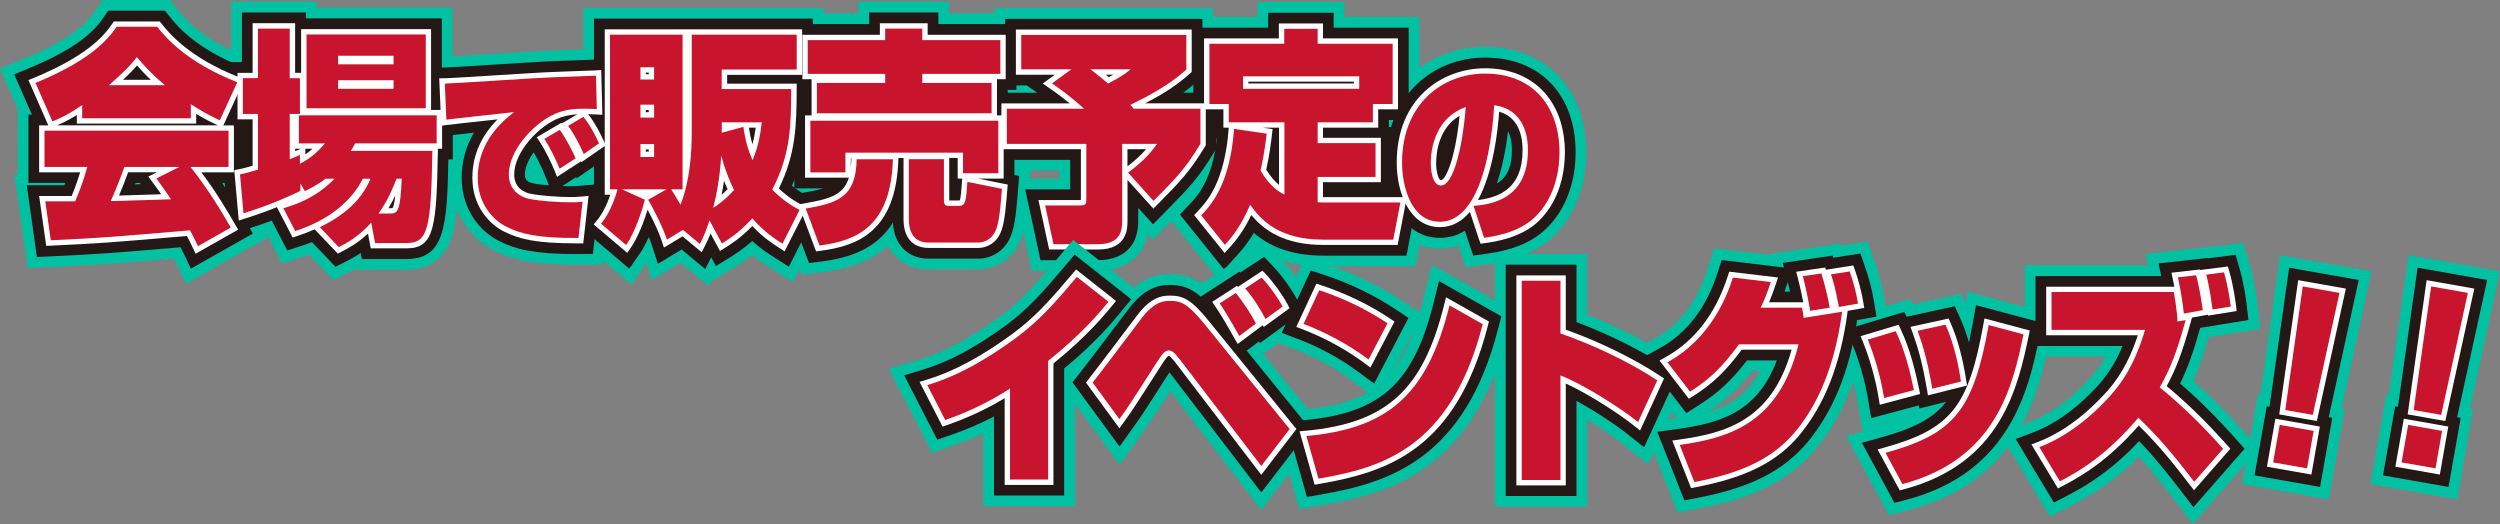
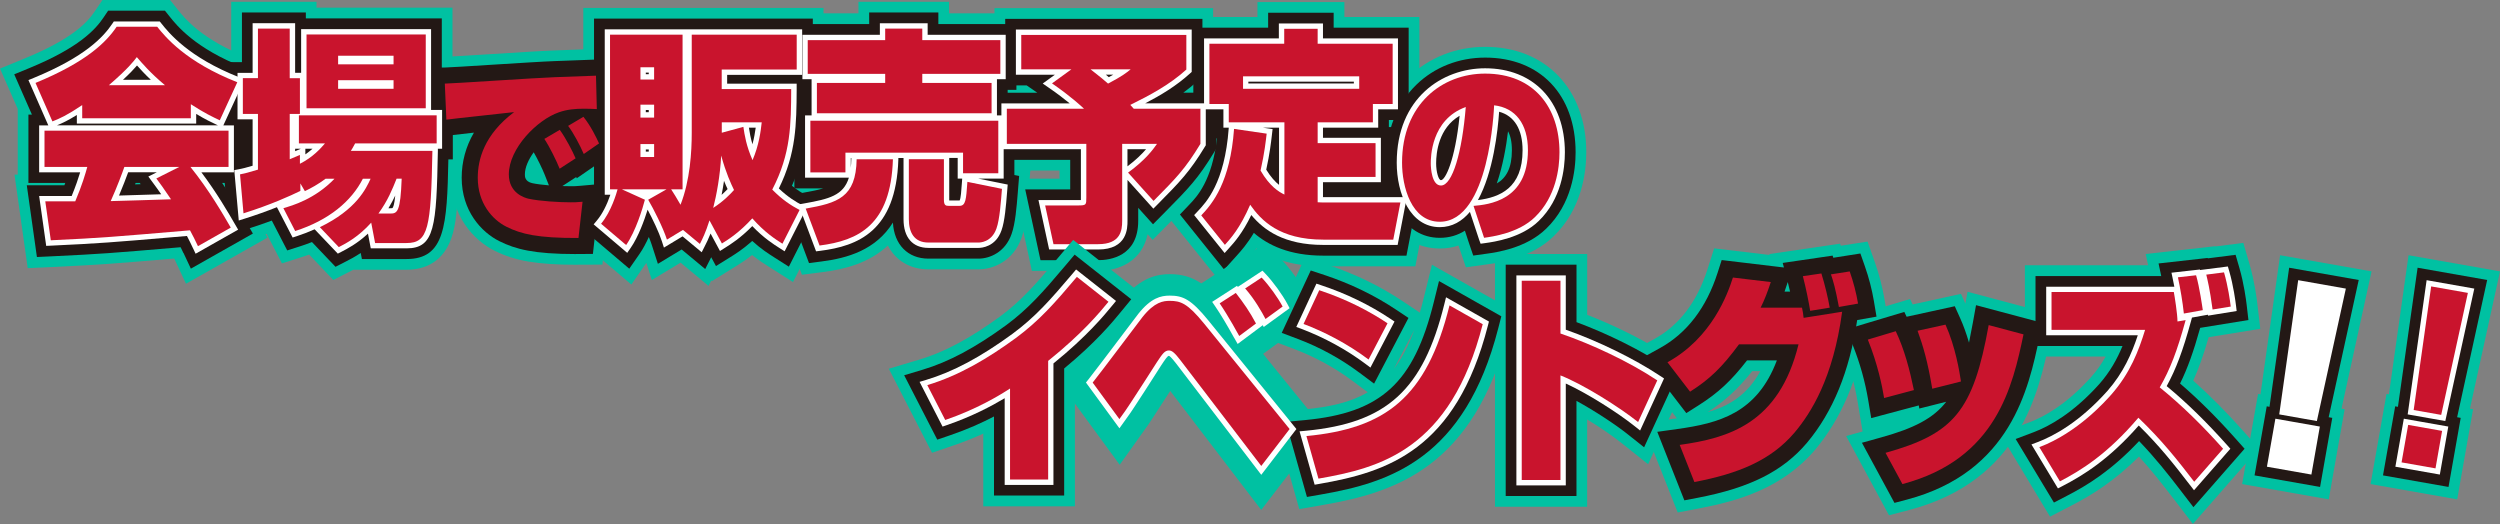
<svg xmlns="http://www.w3.org/2000/svg" id="_レイヤー_1" data-name="レイヤー 1" viewBox="0 0 662.35 138.82">
  <rect x="0" y="0" width="662.35" height="138.82" fill="#808080" stroke="none" />
  <defs>
    <style>
      .cls-1 {
        fill: #00c1a2;
      }

      .cls-2 {
        fill: #231815;
      }

      .cls-3 {
        fill: #fff;
      }

      .cls-4 {
        fill: #c9142d;
      }
    </style>
  </defs>
  <g>
    <g>
      <path class="cls-1" d="M46.15,68.49c-16.27,1.38-19.36,1.64-32.36,2.25l-6.45.3-3.5-24.79h.86v-17.4L0,18.17l6.71-2.76C19.15,10.29,23.12,5.95,25.03,3.12l2.11-3.12h17.92l2.13,2.67c1.7,2.12,6.2,7.77,18.28,12.52l6.98,2.75-4.81,10.44v22.93h-3.6c1.31,2.11,2.38,3.96,3.18,5.34l3.65,6.3-21.59,12.22-3.12-6.67Z" />
      <path class="cls-1" d="M81.9,67.45c-.49.17-.99.34-1.49.51l-5.71,1.83-4.05-7.83c-1.31.46-2.64.9-4,1.33l-8.41,2.65-2.27-25.47,5.29-1.02v-2.17h-4V13.62h4V.48h22.6v1.56h36.02v21.42h2.92v21.61h-1.25c-.21,8.16-.58,13.04-1.53,16.62-2.16,8.08-7.88,9.77-12.3,9.77h-14.11c-.21.11-5.3,2.72-5.3,2.72l-6.41-6.74Z" />
      <path class="cls-1" d="M152.56,70.14c-10.25,0-16.07-1-21.49-3.69-5.6-2.78-11.58-9.33-11.58-19.35,0-2.5.35-5.45,1.42-8.59-.75.09-1.34.16-1.7.21l-7.71,1.05-1.05-24.71h7.39c.88-.02,7.05-.4,12.01-.71,7.02-.44,14.28-.9,16.87-.98.54-.02,2.33-.09,4.33-.16,2.34-.08,5.88-.21,6.38-.23l7.31-.42.24,7.31.4,15.69,2.21,4.91-7.76,5.37,2.53-.23-2.76,24.49-7.03.03Z" />
      <path class="cls-1" d="M180.32,69.58l-7.62,4.6-1.46-4.53-3.97,5.73-17.96-15.24,4.5-5.4c.24-.29.49-.64.73-1.03V2.1h63.64v23.41h-1.47c-.06,7.43-.31,14.63-3.44,22.75.66.43,1.29.79,1.89,1.1l6.16,3.26-11.22,22.11-6.59-4.18c-1.08-.68-2.53-1.61-4.25-2.98-1.83,1.45-3.32,2.37-4.26,2.95l-6.41,3.98-.12-.23-.75,1.47-7.42-6.16Z" />
      <path class="cls-1" d="M203.84,49.79l3.78-.68v-22.46h-.7V3.54h20.52V.48h24v3.06h20.68v23.11h-.54v17.4l1.46.3-.58,7.1c-.38,4.76-.75,8.63-1.79,11.5-2.15,6.19-7.5,8.41-11.42,8.41h-13.28c-4.9,0-8.73-2.38-10.73-6.32-5.09,4.75-11.64,6.33-17.21,7.04l-5.56.71-8.63-23Z" />
      <path class="cls-1" d="M273.38,71.77l-5.27-24.43h12.6v-2.15h-21.06v-23.47h3.83V2.16h57.92v19.4l-.17.15h3.9v18.37l-1.03,1.7c-4.46,7.34-7.25,10.16-13.36,16.35l-5.35,5.42-1.34-1.49c-1.48,7.08-7.47,9.71-13.11,9.71h-17.55Z" />
      <path class="cls-1" d="M308.85,56.67l4.27-4.49c1.56-1.65,4.52-4.75,6.02-12.69h-.68v-4.86h-5.13V4.5h19.82V.54h23.03v3.96h19.87v30.13h-4.54v11.93h8.08l-4.61,24.01h-24.38c-8.03,0-13.66-2.05-17.72-4.76-1.21,1.7-2.26,2.86-3.02,3.7l-5.66,6.28-15.36-19.13Z" />
      <path class="cls-1" d="M386.42,65.05c-1.51.51-3.16.79-4.96.79-11.73,0-17.08-11.79-17.08-22.74,0-9.2,3.07-17.05,8.88-22.7,5.3-5.15,12.48-7.99,20.21-7.99,16.03,0,26.8,11.23,26.8,27.94,0,5.19-1.12,14.97-8.64,22.24-5.92,5.83-14.57,7.03-17.41,7.42l-5.85.81-1.95-5.78Z" />
    </g>
    <g>
      <path class="cls-2" d="M48.59,67.03c-.26-.55-.5-1.05-.73-1.53l-1.42.12c-16.69,1.42-19.7,1.67-32.79,2.29l-3.87.18-2.68-19h9.96c.08-.21.16-.42.23-.62H7.53v-18.1h.93l-4.69-10.68,4.03-1.66c13.15-5.41,17.47-10.2,19.59-13.33l1.26-1.87h15.05l1.28,1.6c1.82,2.29,6.67,8.36,19.46,13.39l4.19,1.65-5.02,10.9h1.21v18.1h-5.96c2.61,3.87,4.62,7.35,5.93,9.59l2.21,3.82-16.43,9.3-1.95-4.16ZM35.78,48.85c.49-.02.99-.03,1.49-.05l-.24-.33h-1.1c-.05.12-.09.25-.14.37Z" />
      <path class="cls-2" d="M82.65,64.13c-1.01.4-2.05.78-3.12,1.12l-3.43,1.1-4.09-7.91c-2.02.75-4.09,1.47-6.22,2.14l-5.04,1.59-1.73-19.41,3.77-.73c.43-.08.81-.17,1.31-.29v-7.3h-4v-17.98h4V3.31h16.93v1.56h36.02v21.42h2.92v15.94h-1.18c-.34,17.58-.9,26.4-11.07,26.4h-11.84l-.31-1.61c-1.56,1.05-2.9,1.73-3.85,2.22l-2.83,1.45-6.25-6.57Z" />
      <path class="cls-2" d="M152.56,67.31c-11.15,0-16.01-1.3-20.23-3.4-4.84-2.4-10.01-8.08-10.01-16.81,0-4.26,1.1-8.28,3.24-11.96-3,.33-5.74.63-6.74.77l-4.62.63-.79-18.65h4.44c.81,0,6.85-.38,12.19-.72,7.04-.44,14.32-.9,16.83-.98.39-.02,2.23-.08,4.29-.16,2.39-.08,6.01-.21,6.45-.24l4.41-.28.13,4.41.34,13.44-1.35-.07c.57,1.07,1.06,2.08,1.45,2.95l1.45,3.23-11.24,7.77-.14-.33-3.67,2.39c.79.03,1.54.04,2.21.04,1.02,0,1.29,0,2.77-.13l5.19-.47-2.08,18.54-4.5.02ZM141.4,40.34c-1.41,1.96-2.34,4.05-2.34,5.87,0,.56,0,1.86,1.93,2.31,1.15.25,2.75.45,4.44.59l-1.12-2.83c-.61-1.54-1.84-4.08-2.91-5.93Z" />
      <path class="cls-2" d="M180.58,66.11l-6.28,3.79-1.65-5.11c-.19-.59-.45-1.27-.75-2-.72,1.6-1.56,3.19-2.51,4.55l-2.67,3.85-13.43-11.4,2.7-3.24c.49-.58.97-1.31,1.42-2.14h-.03V4.93h57.97v17.74h-1.45v1.18c-.06,8.71-.1,16.34-4.08,25.37,1.48,1.21,2.8,1.99,4.03,2.64l3.69,1.95-8.54,16.84-3.95-2.51c-1.36-.87-3.38-2.14-5.75-4.3-2.49,2.22-4.51,3.48-5.77,4.26l-3.84,2.39-1.26-2.34-1.59,3.13-6.25-5.19Z" />
      <path class="cls-2" d="M207.69,51.98l5.03-.9c2.23-.4,3.99-.74,5.37-1.16h-7.63v-22.18h1.73v-3.92h-2.43V6.37h20.52v-3.06h18.33v3.06h20.68v17.44h-2.32v3.92h1.78v18.64l1.26.26-.37,4.6c-.29,3.57-.64,8.02-1.63,10.76-1.67,4.81-5.76,6.53-8.75,6.53h-13.28c-5.46,0-9.08-3.72-9.41-9.55-4.57,7.3-12.08,9.43-18.89,10.3l-3.34.43-6.65-17.71Z" />
      <path class="cls-2" d="M275.67,68.94l-4.05-18.76h11.92v-7.82h-21.06v-17.8h12.33l-2.81-1.94h-5.68V4.99h52.25v15.31l-1.39,1.27c-1.18,1.07-2.41,2.06-3.67,2.98h8.79v14.74l-.62,1.02c-4.29,7.06-6.83,9.63-12.96,15.83l-3.24,3.28-3.92-4.36v3.44c0,9.42-7.43,10.43-10.62,10.43h-15.26Z" />
      <path class="cls-2" d="M312.61,56.83l2.56-2.69c1.97-2.07,5.92-6.23,7.27-17.48h-1.15v-4.86h-5.13V7.33h19.82v-3.96h17.36v3.96h19.87v24.46h-5.24v1.88h.7v15.72h7.48l-3.52,18.34h-22.03c-8.98,0-14.64-2.78-18.41-6.03-1.78,2.97-3.34,4.71-4.43,5.92l-3.43,3.81-11.72-14.6Z" />
      <path class="cls-2" d="M389.17,64.34l-1.06-3.22c-1.9,1.2-4.1,1.89-6.64,1.89-9.79,0-14.24-10.32-14.24-19.9,0-8.42,2.77-15.56,8.02-20.66,4.77-4.64,11.25-7.19,18.23-7.19,14.56,0,23.96,9.85,23.96,25.1,0,4.74-1.01,13.66-7.78,20.21-5.27,5.19-13.22,6.29-15.83,6.65l-3.51.49-1.15-3.36ZM399.54,34.78c-.5,4.15-1.39,9.18-2.98,13.83,2.52-1.47,4-4.1,4-8.8,0-2.3-.41-3.91-1.02-5.02Z" />
    </g>
    <g>
      <path class="cls-3" d="M51.16,65.83c-.59-1.27-1.08-2.26-1.63-3.31l-3.32.28c-16.65,1.42-19.65,1.67-32.68,2.28l-1.29.06-1.87-13.21h8.62c1.11-2.73,1.78-4.72,2.25-6.28h-10.87v-12.43h2.43l-5.27-12,1.34-.55c13.85-5.7,18.54-10.93,20.86-14.36l.42-.62h12.18l.43.53c1.95,2.45,7.14,8.95,20.63,14.26l1.4.55-5.62,12.19h2.8v12.43h-8.62c4.1,5.45,7.2,10.8,8.96,13.85l.78,1.34-11.27,6.38-.65-1.39ZM33.96,45.64c-.54,1.49-1.42,3.78-2.43,6.17,2.37-.07,6.14-.19,9.16-.28.72-.02,1.4-.04,2.02-.06-.87-1.26-1.47-2.07-2.06-2.87l-1.35-1.83,2.25-1.13h-7.59ZM57.75,33.21l-.24-.11c-1.37-.64-3.13-1.47-5.53-2.92v2.57h-31.62v-2.29c-2.29,1.43-3.76,2.13-5.27,2.75h42.66ZM39.97,21.15c-1.57-1.48-2.75-2.76-3.67-3.8-.75.88-1.88,2.09-3.73,3.8h7.4Z" />
      <path class="cls-3" d="M83.35,60.75c-1.48.67-3.04,1.28-4.68,1.81l-1.14.37-4.16-8.04c-2.69,1.07-5.51,2.08-8.43,3l-1.68.53-1.19-13.35,1.26-.24c1.03-.2,1.84-.4,3.6-.92v-12.29h-4v-12.31h4V6.15h11.26v13.14h1.59V7.71h34.43v21.42h2.92v10.27h-1.12v.59c-.38,20.03-.82,25.81-8.29,25.81h-9.49l-.74-3.9c-2.9,2.69-5.52,4.03-7.05,4.82l-.94.48-6.15-6.46ZM103.45,55.17c.39,0,.49-.03.51-.04.2-.15.51-.83.76-3.33-.51,1.08-1.09,2.19-1.81,3.38h.54ZM80.9,40.9c.72-.5,1.36-1.01,1.91-1.5h-1.91v1.5ZM78.2,40.06c.21-.09,1.5-.66,1.5-.66h-1.5v.66Z" />
-       <path class="cls-3" d="M152.56,64.47c-10.65,0-15.02-1.14-18.97-3.1-4.08-2.03-8.44-6.84-8.44-14.27,0-5.82,2.24-11.02,6.68-15.48-.98.11-2.03.22-3.11.34-4.15.45-8.86.96-10.28,1.15l-1.54.21-.53-12.58h1.48c.81,0,6.68-.37,12.37-.72,6.69-.42,14.28-.9,16.75-.97.43-.02,2.26-.08,4.3-.16,2.74-.1,6.14-.21,6.54-.24l1.48-.1.3,11.86-1.53-.08c-.59-.03-1.4-.07-2.25-.09,1.84,2.33,3.29,5.18,4.19,7.19l.48,1.08-6.45,4.46-.1-.24-6.35,4.13-.64-1.61c-.8-2.04-2.61-5.68-3.91-7.64l-.83-1.25,6.5-3.81.13.17,4.11-2.43c-1.7.1-3.05.36-4.39.82-5.58,1.92-12.32,9.09-12.32,15.11,0,3.71,2.88,4.78,4.12,5.07,2.74.59,7.64.91,10.84.91,1.06,0,1.42,0,3.02-.14l1.73-.16-1.42,12.58h-1.96Z" />
      <path class="cls-3" d="M157.27,59.46l.9-1.08c1.36-1.63,2.59-4,3.54-6.79h-1.49V7.77h52.3v12.07h-19.87v2.32h18.42v1.67c-.06,8.97-.1,16.76-4.72,26.1,2.38,2.27,4.44,3.51,6.17,4.43l1.23.65-5.87,11.57-1.32-.84c-1.62-1.03-4.23-2.68-7.25-5.84-3.18,3.24-5.81,4.87-7.28,5.79l-1.28.8-2.49-4.62c-.6,1.51-1.11,2.52-1.55,3.38l-.8,1.58-5.07-4.21-4.94,2.98-.55-1.7c-.76-2.36-2.42-5.82-3.77-8.35-.84,2.7-2.42,7.15-4.51,10.16l-.89,1.28-8.91-7.56ZM191.82,47.91c-.2,1.37-.42,2.62-.64,3.72.6-.53,1.12-1.05,1.59-1.54-.28-.59-.6-1.31-.95-2.18ZM171.88,40.17v-.58h-.78v.58h.78ZM198.42,33.82c.19,1.26.43,2.71.93,4.4.42-1.55.68-3.03.87-4.4h-1.8ZM171.88,29.73v-.58h-.78v.58h.78ZM171.88,19.65v-.41h-.78v.41h.78Z" />
      <path class="cls-3" d="M211.54,54.17l1.67-.3c6.43-1.15,10.25-2.08,11.69-6.79h-11.61v-16.51h1.73v-9.58h-2.43v-11.77h20.52v-3.06h12.66v3.06h20.68v11.77h-2.32v9.58h1.78v16.75h-6.74l7.81,1.58-.17,2.09c-.27,3.41-.61,7.65-1.47,10.03-1.54,4.43-5.34,4.66-6.08,4.66h-13.28c-4.2,0-6.6-2.77-6.6-7.6v-16.22h-1.37v.37c-.6,19.09-10.79,22.96-20.69,24.22l-1.11.14-4.66-12.42ZM254.24,53.12c.32-.52.47-2.71.63-5.02l.05-.79h-1.19v-5.46h-2.24v11.06c0,.08,0,.14,0,.2,0,0,2.73,0,2.75,0ZM225.41,44.47c.08-.71.12-1.48.14-2.31v-.3s-.14,0-.14,0v2.61Z" />
      <path class="cls-3" d="M277.96,66.1l-2.83-13.09h10.5c.31,0,.55,0,.74-.01,0-.2,0-.44,0-.67v-12.8h-21.06v-12.13h18.11c-1.42-1.16-3.29-2.61-5.51-4.13l-1.65-1.14,3.22-2.33h-10.33V7.83h46.58v11.22l-.46.42c-3.68,3.34-7.79,5.79-11.87,7.91h16.06v11.11l-.21.34c-4.12,6.78-6.59,9.27-12.55,15.31l-1.13,1.14-6.85-7.61v10.83c0,1.88,0,7.6-7.79,7.6h-12.97ZM298.71,44.07c2.25-1.7,3.8-3.23,4.94-4.55h-4.94v4.55ZM293.76,20.44c.44-.24.83-.45,1.19-.66h-1.97c.29.24.54.46.78.66Z" />
      <path class="cls-3" d="M316.37,56.99l.85-.9c2.36-2.48,7.26-7.64,8.31-22.05l.02-.22h-1.42v-4.86h-5.13V10.17h19.82v-3.96h11.69v3.96h19.87v18.79h-5.24v4.86h-14.63v2.69h15.34v11.77h-15.34v3.94c.38,0,.79,0,1.28,0h20.94l-2.44,12.67h-19.69c-10.4,0-15.74-3.91-19.08-7.92-2.36,4.85-4.51,7.24-5.87,8.74l-1.2,1.33-8.08-10.06ZM335.47,44.94c1.23,2,2.41,3.25,3.4,4.04v-15.16h-4.31l2.6.38-.2,1.72c-.21,1.79-.54,4.74-1.48,9.02ZM358.69,22.11v-.47h-27.95v.47h27.95Z" />
      <path class="cls-3" d="M391.86,63.45l-2.42-7.31c-2.07,2.46-4.68,4.04-7.98,4.04-7.84,0-11.41-8.85-11.41-17.07,0-17.19,12.14-25.02,23.42-25.02,12.83,0,21.13,8.74,21.13,22.27,0,4.29-.9,12.35-6.91,18.17-4.62,4.54-11.87,5.55-14.25,5.88l-1.17.16-.41-1.12ZM397.18,29.59c-.34,4.97-1.54,16.05-5.62,23.42,5.76-.73,11.83-3.16,11.83-13.2,0-5.55-2.19-9.12-6.22-10.21ZM386.71,30.67c-5.57,3.27-6.22,9.77-6.22,12.63,0,2.24.64,4.43,1.28,4.43,1.14,0,3.73-5.18,4.94-17.06Z" />
    </g>
    <g>
      <path class="cls-4" d="M21.77,27.85c-4.1,2.76-5.94,3.54-7.88,4.32l-4.48-10.2c13.55-5.58,18.74-10.8,21.49-14.88h10.75c2.11,2.64,7.51,9.3,21.22,14.7l-4.64,10.08c-1.78-.84-4.1-1.92-7.67-4.26v3.72h-28.78v-3.48ZM52.45,65.22c-.7-1.5-1.3-2.7-2.11-4.2-20.52,1.74-22.84,1.98-36.88,2.64l-1.46-10.32h7.94c1.89-4.5,2.65-7.2,3.19-9.12h-11.34v-9.6h48.76v9.6h-10.1c4.97,6.18,8.64,12.54,10.69,16.08l-8.69,4.92ZM43.7,22.57c-3.94-3.3-6.1-5.88-7.45-7.44-.81,1.08-2.32,3.06-7.4,7.44h14.85ZM47.53,44.22h-14.58c-.49,1.44-1.94,5.34-3.62,9.06,1.24,0,13.82-.42,15.98-.48-2-3-2.92-4.2-3.89-5.52l6.1-3.06Z" />
      <path class="cls-4" d="M86.28,47.34c-2,1.5-3.89,2.52-5.51,3.3l-1.19-2.04v1.98c-2.7,1.32-7.83,3.66-15.07,5.94l-.92-10.32c1.24-.24,2.16-.48,4.75-1.26v-14.76h-4v-9.48h4V7.57h8.42v13.14h2.7v9.48h-2.7v12c.76-.3,1.19-.48,2.7-1.14v2.34c3.46-1.74,5.56-4.14,6.64-5.4h-6.91v-7.44h36.5v7.44h-21.6c-.59,1.14-.81,1.44-1.13,1.98h21.6c-.38,20.52-1.08,24.42-6.86,24.42h-8.32l-1.03-5.4c-3.35,3.72-6.48,5.4-8.59,6.48l-5.02-5.28c9.72-4.68,12.26-10.26,13.45-12.84h-2.05c-3.02,5.94-8.96,10.98-17.93,13.86l-3.13-6.06c2.32-.66,8.37-2.4,13.55-7.8h-2.38ZM81.21,9.13h31.59v19.56h-31.59V9.13ZM89.58,14.77v2.28h14.69v-2.28h-14.69ZM89.58,21.25v2.28h14.69v-2.28h-14.69ZM103.45,56.58c1.84,0,2.65-.54,2.97-9.24h-1.35c-1.19,2.94-2.27,5.7-4.81,9.24h3.19Z" />
      <path class="cls-4" d="M158.12,28.9c-.99-.05-2.2-.1-3.38-.1-2.43,0-4.5.2-6.66.95-5.8,2-13.27,9.6-13.27,16.45,0,4.95,4.14,6.2,5.22,6.45,3.01.65,8.05.95,11.16.95,1.08,0,1.49,0,3.15-.15l-1.08,9.6c-10.84.05-15.21-1.05-19.03-2.95-3.83-1.9-7.65-6.3-7.65-13,0-4.8,1.66-11.4,9.63-17.4-2.83.35-15.39,1.65-17.95,2l-.41-9.55c1.8,0,24.52-1.55,29.16-1.7,1.08-.05,10.17-.35,10.89-.4l.22,8.85ZM148.27,44.7c-.81-2.05-2.65-5.8-4.05-7.9l4.09-2.4c1.62,2.25,3.33,5.55,4.19,7.55l-4.23,2.75ZM154.66,40.8c-.94-2.2-2.7-5.55-4.14-7.45l4.05-2.4c1.94,2.4,3.42,5.45,4.14,7.05l-4.05,2.8Z" />
      <path class="cls-4" d="M180.97,60.9l-4.27,2.58c-1.03-3.18-3.56-8.16-4.97-10.56l4.86-2.76h-11.83l6.1,2.76c-.59,2.28-2.43,8.34-4.97,12l-6.64-5.64c2.75-3.3,4.1-8.16,4.37-9.12h-2V9.19h19.22v40.98h-3.02c.7,1.08,1.46,2.28,2.48,4.08,2.54-6.48,2.97-14.04,2.97-19.08V9.19h27.81v9.24h-19.87v5.16h18.41c-.05,9.36-.05,17.1-5.02,26.64,2.65,2.7,4.97,4.2,7.24,5.4l-4.54,8.94c-1.89-1.2-4.7-3-7.99-6.72-3.4,3.72-6.21,5.52-8.05,6.66l-3.29-6.12c-1.03,3.24-1.84,4.86-2.54,6.24l-4.48-3.72ZM169.68,17.83v3.24h3.62v-3.24h-3.62ZM169.68,27.73v3.42h3.62v-3.42h-3.62ZM169.68,38.17v3.42h3.62v-3.42h-3.62ZM188.96,55.08c2.7-1.74,4.37-3.48,5.51-4.74-.81-1.68-2.11-4.44-3.4-9.12-.27,5.34-1.24,10.5-2.11,13.86ZM191.23,35.17l5.72-1.56c.32,2.16.76,5.04,2.43,8.82,1.67-3.9,2.16-7.5,2.43-10.02h-10.58v2.76Z" />
      <path class="cls-4" d="M236.57,42.19c-.54,17.46-9.13,21.54-19.44,22.86l-3.67-9.78c8.37-1.5,13.34-2.88,13.5-13.08h9.61ZM214,10.63h20.52v-3.06h9.83v3.06h20.68v8.94h-20.68v2.4h18.36v8.04h-46.28v-8.04h18.09v-2.4h-20.52v-8.94ZM214.7,31.99h49.79v13.92h-9.34v-5.46h-31.16v5.22h-9.29v-13.68ZM265.46,50.04c-.27,3.3-.59,8.1-1.46,10.5-1.3,3.72-4.48,3.72-4.75,3.72h-13.28c-3.83,0-5.18-2.76-5.18-6.18v-15.9h9.29v10.74c0,1.5.49,1.62,1.3,1.62h2.81c1.67,0,1.78-1.62,2.11-6.36l9.18,1.86Z" />
      <path class="cls-4" d="M287.2,28.81c-.49-.48-3.51-3.3-8.48-6.72l5.13-3.72h-13.28v-9.12h43.74v9.18c-4.43,4.02-9.61,6.78-14.85,9.36.32.36.59.66.92,1.02h17.66v9.3c-4.05,6.66-6.37,9-12.42,15.12l-6.75-7.5c4.54-3.3,6.59-6.06,7.67-7.62h-9.23v20.4c0,2.58-.43,6.18-6.37,6.18h-11.83l-2.21-10.26h8.75c2.16,0,2.16-.18,2.16-2.1v-14.22h-21.06v-9.3h20.47ZM288.93,18.37c2.43,1.86,3.67,2.94,4.64,3.78,3.67-1.92,4.81-2.82,5.99-3.78h-10.64Z" />
      <path class="cls-4" d="M335.59,35.41c-.22,1.86-.54,4.98-1.62,9.78,2.48,4.26,4.86,5.64,6.32,6.36v-19.14h-14.74v-4.86h-5.13v-15.96h19.82v-3.96h8.86v3.96h19.87v15.96h-5.24v4.86h-14.63v5.52h15.34v8.94h-15.34v6.72c.81.06,1.57.06,2.7.06h19.22l-1.89,9.84h-18.52c-11.67,0-16.47-5.1-19.39-9.24-2.7,6.24-5.18,8.94-6.7,10.62l-6.26-7.8c3.02-3.18,7.67-8.82,8.69-22.92l8.64,1.26ZM360.11,23.53v-3.3h-30.78v3.3h30.78Z" />
      <path class="cls-4" d="M390.41,54.55c3.92-.35,14.4-1.35,14.4-14.75,0-6.95-3.29-11.25-8.96-11.9-.04.85-1.21,30.85-14.4,30.85-7.56,0-9.99-9.35-9.99-15.65,0-15.5,10.62-23.6,22-23.6,13,0,19.71,9.05,19.71,20.85,0,4.15-.9,11.75-6.48,17.15-4.32,4.25-11.34,5.2-13.5,5.5l-2.79-8.45ZM379.07,43.3c0,1.25.27,5.85,2.7,5.85,3.06,0,5.62-8.95,6.57-20.8-9.27,3.35-9.27,13.5-9.27,14.95Z" />
    </g>
  </g>
  <g>
    <g>
      <path class="cls-1" d="M260.51,134.14v-19.26c-2.36,1.07-4.96,2.13-7.79,3.1l-5.79,1.98-11.45-22.27,8.17-2.44c6.56-1.96,13.31-5.57,21.24-11.35,5.67-4.18,9.4-8.47,15.02-15.11l4.42-5.23,19.42,15.31-4.58,5.59c-1.97,2.4-6.33,7.72-14.38,14.51v35.18h-24.27Z" />
      <path class="cls-1" d="M310.03,103.58c-2.04,3.18-3.89,6.06-4.62,7.14-.87,1.37-1.51,2.26-2.32,3.38l-.75,1.05-5.69,7.98-16.07-21.94,3.39-4.24c1.36-1.7,5.85-7.66,9.14-12.01,1.79-2.37,3.3-4.37,3.95-5.22l.07-.09c4.98-6.27,9.68-7,12.79-7,3.35,0,5.96.84,8.35,2.46l10.75-6.95.19.25,6.12-4.03,4.08,4.29c2.41,2.53,5.1,6.25,6.69,9.24l2.88,5.43-14.34,10.43,16.05,19.8-16.54,21.55-24.11-31.52Z" />
      <path class="cls-1" d="M337,109.28l8.46-.8c6.74-.64,12.31-1.84,16.91-4.55l-4.02-3c-4.63-3.46-9.98-6.39-15.49-8.47l-7.14-2.7,10.04-21.59,5.99,1.99c7.14,2.37,13.8,5.59,19.79,9.59l4.63,3.09c.34-1.16.66-2.36.97-3.63l2.24-9.07,21.66,12.25-1.34,5.25c-9.28,36.3-30.25,42.85-49.17,46.14l-6.3,1.1-7.23-25.61ZM373.9,88.94l-4.58,8.76c2.05-2.7,3.82-6.06,5.37-10.27l-.79,1.5Z" />
      <path class="cls-1" d="M396.08,134.26v-66.97h24.43v16.12c8.02,3.13,16.15,7.26,22.48,11.46l5.05,3.35-11.39,24.77-7.08-5.64c-2.29-1.83-5.64-4.12-9.07-6.22v23.13h-24.43Z" />
      <path class="cls-1" d="M435.12,112.1s9.07-1.26,9.14-1.27l-13.12-17.08,7.23-3.98c6.53-3.6,11.24-9.78,14-18.4l1.78-5.57,14.67,1.75-.06-.24,18.76-2.75.17.55,7.1-1.11,1.96,5.56c1.12,3.19,1.97,6.46,2.52,9.7l1.17,6.93-5.91,1.05c-2.25,13.2-6.72,23.66-13.61,31.89-8.66,10.2-20.36,13.58-30.67,15.55l-5.76,1.1-9.36-23.68ZM464.24,98.32c-3.79,4.74-7.18,7.85-11.8,10.88,5.65-1.63,10.52-4.56,13.94-10.88h-2.14Z" />
      <path class="cls-1" d="M489.1,115.53l4.73-1.32-.36.1-1.28-7.69c-.81-4.84-2.12-9.55-3.91-14.01l-2.88-7.2,20.64-6.19.69,1.44,12.81-2.81,1.17,2.6.57-3.15,23.17,6.17-1.39,6.58c-2.95,13.95-7.88,37.31-37.2,45.05l-5.39,1.42-11.36-21Z" />
      <path class="cls-1" d="M575.73,131.97c-3.03-3.94-5.78-7.45-9.03-11.01-6.72,6.68-12.62,10.24-17.67,12.86l-5.9,3.06-13.27-22.04,7.95-3.01c3.79-1.44,9.68-4.67,16.19-11.91l.11-.13c1.52-1.72,2.73-3.48,3.76-5.33h-21.4v-24.19h32.65l-.63-2.98,18.47-2.07.02.07,7.37-.94,1.69,5.82c1.28,4.39,1.86,8.93,2.01,10.21l.79,6.73-13.67,2.22c-1.35,4.65-2.62,8.26-4.09,11.52,4.39,3.9,8.76,8.3,13.23,13.32l4.16,4.67-17.48,19.97-5.26-6.85Z" />
      <polygon class="cls-1" points="594.03 128.25 598.25 104.36 598.89 104.48 604.09 67.62 628.32 71.9 620.36 108.27 621.19 108.41 616.98 132.3 594.03 128.25" />
      <polygon class="cls-1" points="628.06 128.25 632.28 104.36 632.92 104.48 638.12 67.62 662.35 71.9 654.39 108.27 655.22 108.41 651.01 132.3 628.06 128.25" />
    </g>
    <g>
      <path class="cls-2" d="M263.35,131.3v-20.96c-3.21,1.68-7.09,3.43-11.55,4.95l-3.48,1.19-8.77-17.06,4.9-1.47c6.88-2.06,13.9-5.8,22.1-11.78,5.81-4.29,9.74-8.74,15.51-15.57l2.65-3.14,15,11.83-2.75,3.35c-2.17,2.64-6.54,7.98-15.02,14.98v33.67h-18.6Z" />
-       <path class="cls-2" d="M309.83,98.65l-.92,1.43c-2.41,3.76-5.04,7.87-5.87,9.1-.84,1.32-1.46,2.19-2.25,3.28l-.76,1.06-3.42,4.79-12.47-17.03,2.03-2.54c1.38-1.73,5.89-7.71,9.19-12.07,1.78-2.36,3.29-4.36,3.94-5.2,4.21-5.31,7.88-5.98,10.61-5.98,3.21,0,5.57.8,8.21,3.1l10.25-6.63.21.26,6.33-4.16,2.45,2.58c2.21,2.33,4.78,5.87,6.24,8.62l1.73,3.26-11.51,8.37-.23-.45-3.3,2.46,16.81,20.73-12.93,16.84-24.32-31.8Z" />
      <path class="cls-2" d="M340.65,111.78l5.08-.48c20.24-1.92,28.87-9.85,34.18-31.4l1.34-5.44,16.51,9.34-.81,3.15c-8.86,34.66-28.86,40.91-46.91,44.05l-3.78.66-5.61-19.88ZM360.05,98.66c-4.84-3.62-10.43-6.68-16.18-8.85l-4.29-1.62,7.69-16.53,3.6,1.19c6.9,2.29,13.33,5.4,19.11,9.26l3.18,2.12-9.11,17.41-4-2.99Z" />
      <path class="cls-2" d="M398.92,131.42v-61.3h18.76v15.23c8.41,3.13,17.1,7.46,23.75,11.87l3.03,2.01-8.87,19.28-4.25-3.38c-3.32-2.65-8.79-6.25-13.67-8.92v25.21h-18.76Z" />
      <path class="cls-2" d="M439.08,114.41l5.35-.75c10.88-1.52,21.06-4.14,26.33-18.17h-7.91c-4.17,5.4-7.68,8.63-12.8,11.88l-3.28,2.08-11.38-14.81,4.34-2.39c7.19-3.96,12.35-10.69,15.34-20.01l1.07-3.34,16.49,1.97-.32-1.21,13.22-1.94.18.57,7.18-1.13,1.17,3.34c1.07,3.04,1.88,6.15,2.4,9.23l.7,4.16-5.12.91c-2.05,13.63-6.41,24.28-13.3,32.51-6.43,7.57-15.1,11.92-29.03,14.59l-3.46.66-7.17-18.14ZM474.26,77.26c-.19-.87-.4-1.73-.61-2.54,0,0-.72,2.16-.85,2.54h1.46Z" />
      <path class="cls-2" d="M493.28,117.31l5.14-1.43c8.63-2.4,13.78-5.01,17.22-9.44l-7.14,1.8-.14-.83-12.6,3.36-.77-4.61c-.84-5.04-2.21-9.95-4.07-14.6l-1.73-4.32,15.34-4.6.61,1.28,12.76-2.79,1.42,3.15c.88,1.95,1.66,4.12,2.35,6.49.35-1.67.69-3.46,1.04-5.38l.82-4.54,17.6,4.69-.83,3.95c-2.81,13.31-7.51,35.6-35.15,42.89l-3.23.85-8.61-15.91Z" />
      <path class="cls-2" d="M577.97,130.25c-3.69-4.8-6.98-8.97-11.24-13.39-7.31,7.79-13.66,11.68-19.02,14.45l-3.54,1.84-10.14-16.84,4.77-1.8c4.09-1.55,10.41-5,17.3-12.66l.11-.12c2.86-3.25,4.74-6.67,6.13-10.06h-23.05v-18.52h33.31l-.71-3.35,13.01-1.46.03.11,7.37-.94,1.01,3.49c1.21,4.18,1.78,8.52,1.92,9.75l.47,4.04-12.78,2.07c-1.77,6.34-3.35,10.74-5.33,14.75,4.85,4.17,9.65,8.93,14.59,14.48l2.5,2.8-13.55,15.48-3.16-4.11Z" />
      <polygon class="cls-2" points="597.32 125.95 600.55 107.65 601.28 107.78 606.49 70.93 624.92 74.18 616.96 110.54 617.91 110.71 614.68 129.01 597.32 125.95" />
      <polygon class="cls-2" points="631.35 125.95 634.58 107.65 635.31 107.78 640.52 70.93 658.95 74.18 650.99 110.54 651.94 110.71 648.71 129.01 631.35 125.95" />
    </g>
    <g>
      <path class="cls-3" d="M266.18,128.47v-22.97c-3.39,2.04-8.69,4.86-15.3,7.12l-1.16.4-6.09-11.85,1.63-.49c7.2-2.15,14.49-6.03,22.95-12.21,6.08-4.48,10.1-9.05,16.01-16.03l.88-1.05,10.58,8.34-.92,1.12c-2.2,2.68-6.72,8.19-15.66,15.44v32.18h-12.93Z" />
      <path class="cls-3" d="M311.64,96.36c-1.38-1.81-1.82-2.06-1.95-2.08-.36,0-.95.87-2.05,2.53l-1.12,1.75c-1.89,2.95-5.05,7.89-5.87,9.09-.79,1.24-1.36,2.04-2.16,3.15l-1.91,2.67-8.87-12.12.68-.85c1.41-1.76,5.93-7.76,9.24-12.13,1.78-2.35,3.27-4.34,3.92-5.18,3.4-4.29,6.03-4.87,8.36-4.87,3.45,0,5.63.92,10.23,6.58l23.33,28.77-9.31,12.13-22.51-29.43ZM326.94,89.45c-1.9-3.44-3.57-6.22-4.97-8.27l-.82-1.2,6.58-4.25.22.28,6.53-4.3.82.86c2.02,2.13,4.46,5.49,5.79,7.99l.58,1.09-6.86,4.99-.25-.48-6.66,4.97-.94-1.67Z" />
      <path class="cls-3" d="M344.3,114.28l1.69-.16c21.47-2.04,31.06-10.82,36.67-33.55l.45-1.81,11.37,6.43-.27,1.05c-8.45,33.02-26.69,38.84-44.65,41.96l-1.26.22-4-14.14ZM361.75,96.39c-5.05-3.77-10.88-6.96-16.88-9.23l-1.43-.54,5.33-11.47,1.2.4c6.66,2.21,12.86,5.21,18.43,8.93l1.06.71-6.38,12.2-1.33-1Z" />
      <path class="cls-3" d="M401.75,128.59v-55.63h13.09v14.39c8.66,3.05,18.16,7.7,25.02,12.25l1.01.67-6.34,13.79-1.42-1.13c-4.5-3.59-12.45-8.65-18.27-11.32v26.99h-13.09Z" />
-       <path class="cls-3" d="M443.04,116.72l1.79-.25c12.23-1.71,24.57-4.98,29.84-23.82h-13.22c-4.38,5.85-7.7,9.01-12.91,12.32l-1.09.69-7.79-10.14,1.45-.8c7.84-4.32,13.45-11.59,16.67-21.63l.36-1.11,12.93,1.54-.55,1.65c-.62,1.85-1.16,3.38-1.82,4.92h9.06c-.38-1.98-.92-4.47-1.47-6.56l-.41-1.53,7.68-1.13.19.6,7.27-1.14.39,1.11c1.02,2.89,1.78,5.83,2.27,8.75l.23,1.39-4.38.78-.06.42c-1.87,13.87-6.09,24.56-12.9,32.7-5.96,7.02-14.15,11.09-27.39,13.62l-1.15.22-4.98-12.61Z" />
-       <path class="cls-3" d="M497.47,119.08l1.71-.48c17.68-4.93,22.35-10.74,26.31-32.72l.27-1.51,12.02,3.2-.28,1.32c-2.85,13.49-7.15,33.89-33.1,40.74l-1.08.29-5.86-10.82ZM497.78,105.69c-.87-5.24-2.3-10.35-4.24-15.19l-.58-1.44,10.05-3.01.52,1.1c2.53,5.3,3.96,11.3,4.91,15.92l.27,1.31-10.68,2.85-.26-1.54ZM510.53,103.23c-1.2-7.1-2.35-11.05-3.82-15.11l-.55-1.52,10.1-2.21.47,1.05c1.85,4.12,3.27,9.31,4.21,15.43l.2,1.27-10.35,2.61-.25-1.51Z" />
      <path class="cls-3" d="M580.22,128.52c-4.33-5.64-8.14-10.44-13.58-15.78-7.87,8.96-14.62,13.15-20.23,16.05l-1.18.61-7.02-11.65,1.59-.6c4.38-1.66,11.13-5.33,18.4-13.42l.11-.12c4.26-4.84,6.48-9.93,8.08-14.79h-24.27v-12.85h33.95c-.14-.73-.29-1.46-.44-2.19l-.32-1.53,7.54-.85.04.14,7.36-.94.34,1.16c1.15,3.97,1.69,8.12,1.83,9.29l.16,1.35-7.58,1.23-.03-.25-4.23.76-.29,1.06c-2.12,7.72-3.9,12.51-6.41,17.1,5.34,4.42,10.59,9.55,16.04,15.66l.83.93-9.63,11-1.05-1.37Z" />
      <path class="cls-3" d="M600.6,123.65l2.24-12.72,11.78,2.08-2.24,12.72-11.78-2.08ZM603.86,109.79l5.02-35.56,12.63,2.23-7.68,35.09-9.97-1.76Z" />
      <path class="cls-3" d="M634.63,123.65l2.24-12.72,11.78,2.08-2.24,12.72-11.78-2.08ZM637.89,109.79l5.02-35.56,12.63,2.23-7.68,35.09-9.97-1.76Z" />
    </g>
    <g>
      <path class="cls-4" d="M277.7,127.05h-10.1v-24.12c-2.65,1.74-8.75,5.46-17.17,8.34l-4.75-9.24c8.42-2.52,16.15-7.14,23.38-12.42,6.26-4.62,10.37-9.3,16.25-16.26l8.37,6.6c-2.21,2.7-6.86,8.34-15.98,15.66v31.44Z" />
      <path class="cls-4" d="M289.49,101.37c2.16-2.7,11.29-14.88,13.18-17.34,3.24-4.08,5.56-4.32,7.24-4.32,2.86,0,4.7.6,9.13,6.06l22.63,27.9-7.51,9.78-21.38-27.96c-1.51-1.98-2.27-2.64-3.08-2.64-1.13,0-1.73.9-3.24,3.18-1.08,1.68-5.94,9.3-6.97,10.8-1.03,1.62-1.67,2.46-2.92,4.2l-7.07-9.66ZM328.32,89.01c-.27-.48-2.81-5.16-5.18-8.64l4.27-2.76c2.11,2.7,3.73,5.04,5.35,8.1l-4.43,3.3ZM335.29,84.52c-.97-1.86-2.92-5.28-5.4-8.1l4.37-2.88c2,2.1,4.32,5.34,5.56,7.68l-4.54,3.3Z" />
      <path class="cls-4" d="M362.59,95.25c-5.78-4.32-11.83-7.38-17.23-9.42l4.16-8.94c7.24,2.4,13.23,5.52,18.09,8.76l-5.02,9.6ZM346.12,115.53c20.84-1.98,31.86-10.08,37.91-34.62l8.8,4.98c-8.53,33.36-27.32,38.1-43.52,40.92l-3.19-11.28Z" />
      <path class="cls-4" d="M413.43,74.38v13.98c8.26,2.82,18.14,7.44,25.65,12.42l-5.08,11.04c-4.97-3.96-14.47-9.96-20.57-12.36v27.72h-10.26v-52.8h10.26Z" />
      <path class="cls-4" d="M441.79,95.97c11.77-6.48,15.93-18.06,17.33-22.44l10.04,1.2c-.92,2.76-1.62,4.62-2.7,6.78h10.96c.22,1.02.32,1.62.43,2.7l10.21-1.62c-2.38,17.64-8.26,26.82-12.58,31.98-6.32,7.44-14.96,10.92-26.57,13.14l-3.89-9.84c12.91-1.8,26.35-5.64,31.48-26.64h-15.77c-4.43,6-7.67,9.18-12.96,12.54l-5.99-7.8ZM479.59,82.35c-.32-2.04-1.13-6.12-1.94-9.18l4.91-.72c.97,3.12,1.78,6.6,2.21,9.06l-5.18.84ZM487.2,81.33c-.92-4.92-1.51-6.9-2.11-8.64l4.97-.78c.97,2.76,1.73,5.64,2.21,8.52l-5.08.9Z" />
      <path class="cls-4" d="M499.18,105.45c-.54-3.24-1.67-8.88-4.32-15.48l7.4-2.22c2.32,4.86,3.73,10.38,4.81,15.6l-7.88,2.1ZM499.56,119.97c18.09-5.04,23.22-11.04,27.32-33.84l9.23,2.46c-2.86,13.56-7.07,33.06-32.08,39.66l-4.48-8.28ZM511.93,102.99c-1.24-7.38-2.43-11.34-3.89-15.36l7.4-1.62c2.65,5.88,3.73,12.6,4.1,15.06l-7.61,1.92Z" />
      <path class="cls-4" d="M581.34,127.65c-4.43-5.76-8.59-11.04-14.8-16.98-8.15,9.6-15.12,13.92-20.79,16.86l-5.45-9.06c10.15-3.84,17.55-12.24,19.06-13.92,5.02-5.7,7.29-11.7,8.96-17.16h-24.79v-10.02h32.4c.22,1.14.97,5.88.97,7.8l2.16-.36c-2.27,8.28-4.1,13.02-6.86,17.82,5.99,4.86,11.56,10.38,16.79,16.26l-7.67,8.76ZM578.59,83.07c-.32-3.06-.92-6.54-1.57-9.6l4.81-.54c.92,3.12,1.67,8.52,1.78,9.24l-5.02.9ZM586.2,82c-.76-5.64-1.35-7.86-1.67-9.24l4.7-.6c1.08,3.72,1.62,7.68,1.78,9.06l-4.81.78Z" />
-       <path class="cls-4" d="M612.98,114.16l-1.75,9.93-8.99-1.59,1.75-9.93,8.99,1.59ZM619.82,77.6l-7.07,32.32-7.29-1.29,4.63-32.75,9.73,1.72Z" />
      <path class="cls-4" d="M647.01,114.16l-1.75,9.93-8.99-1.59,1.75-9.93,8.99,1.59ZM653.84,77.6l-7.07,32.32-7.29-1.29,4.63-32.75,9.73,1.72Z" />
    </g>
  </g>
</svg>